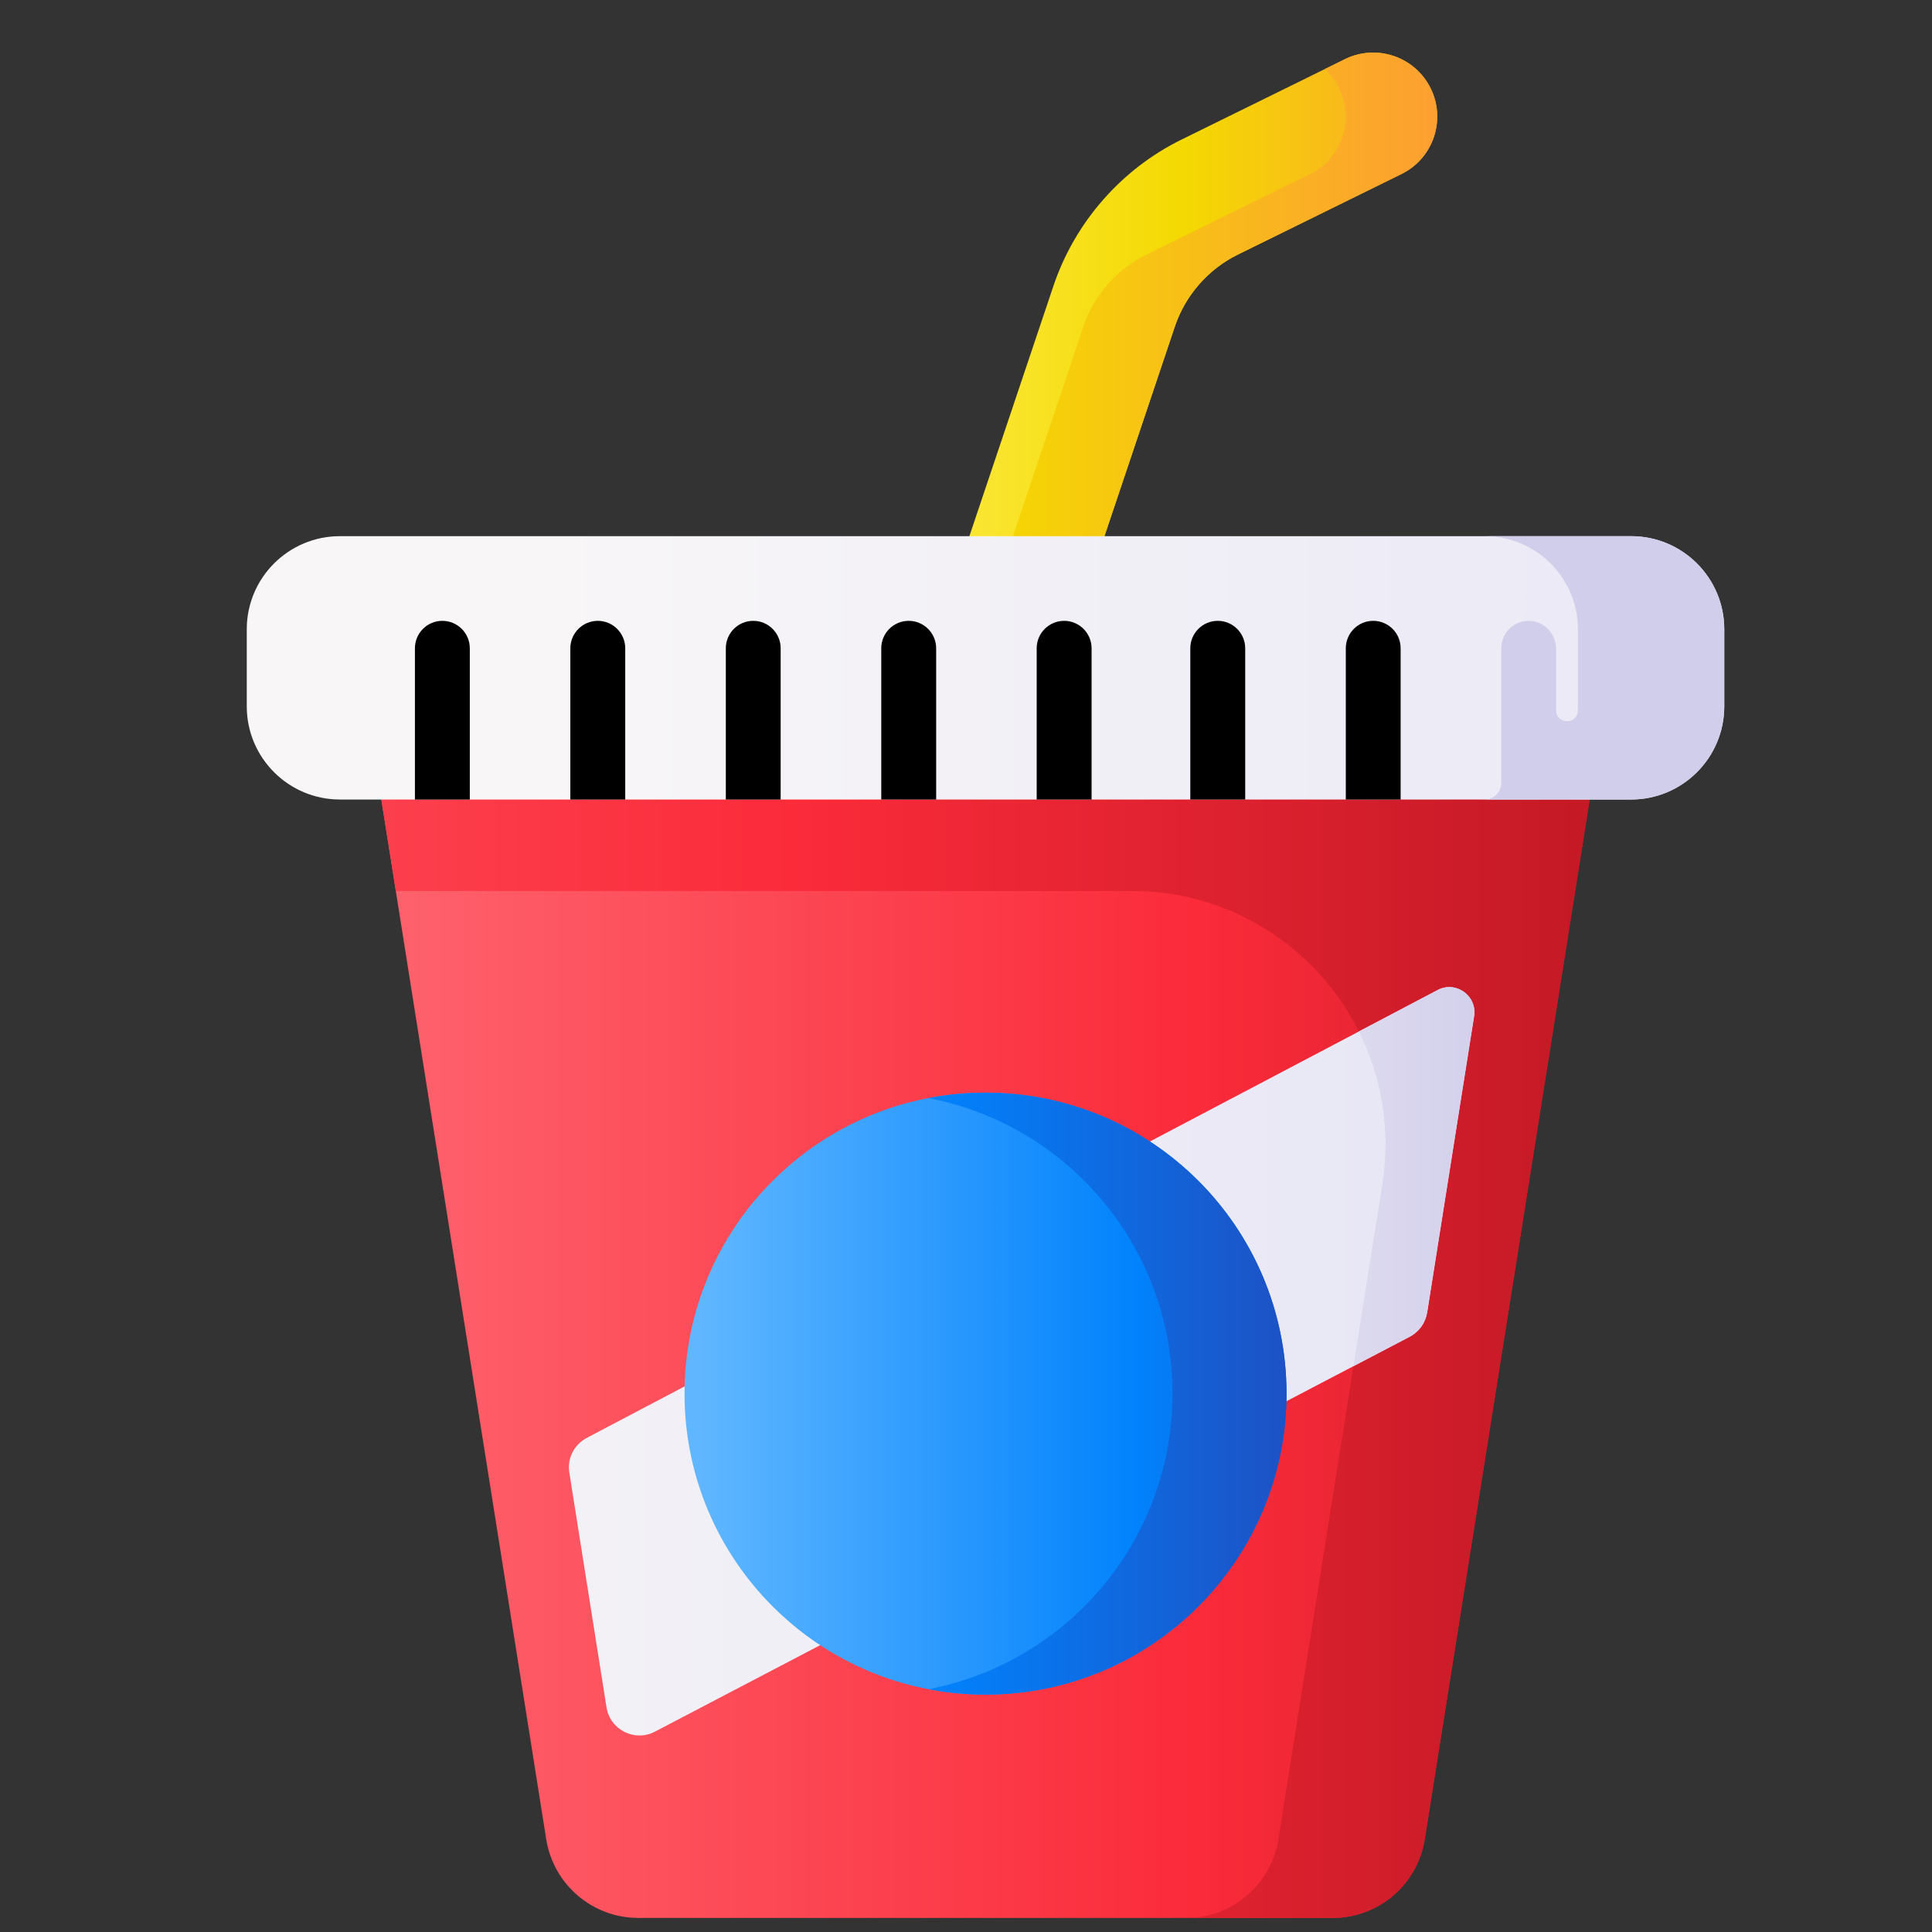
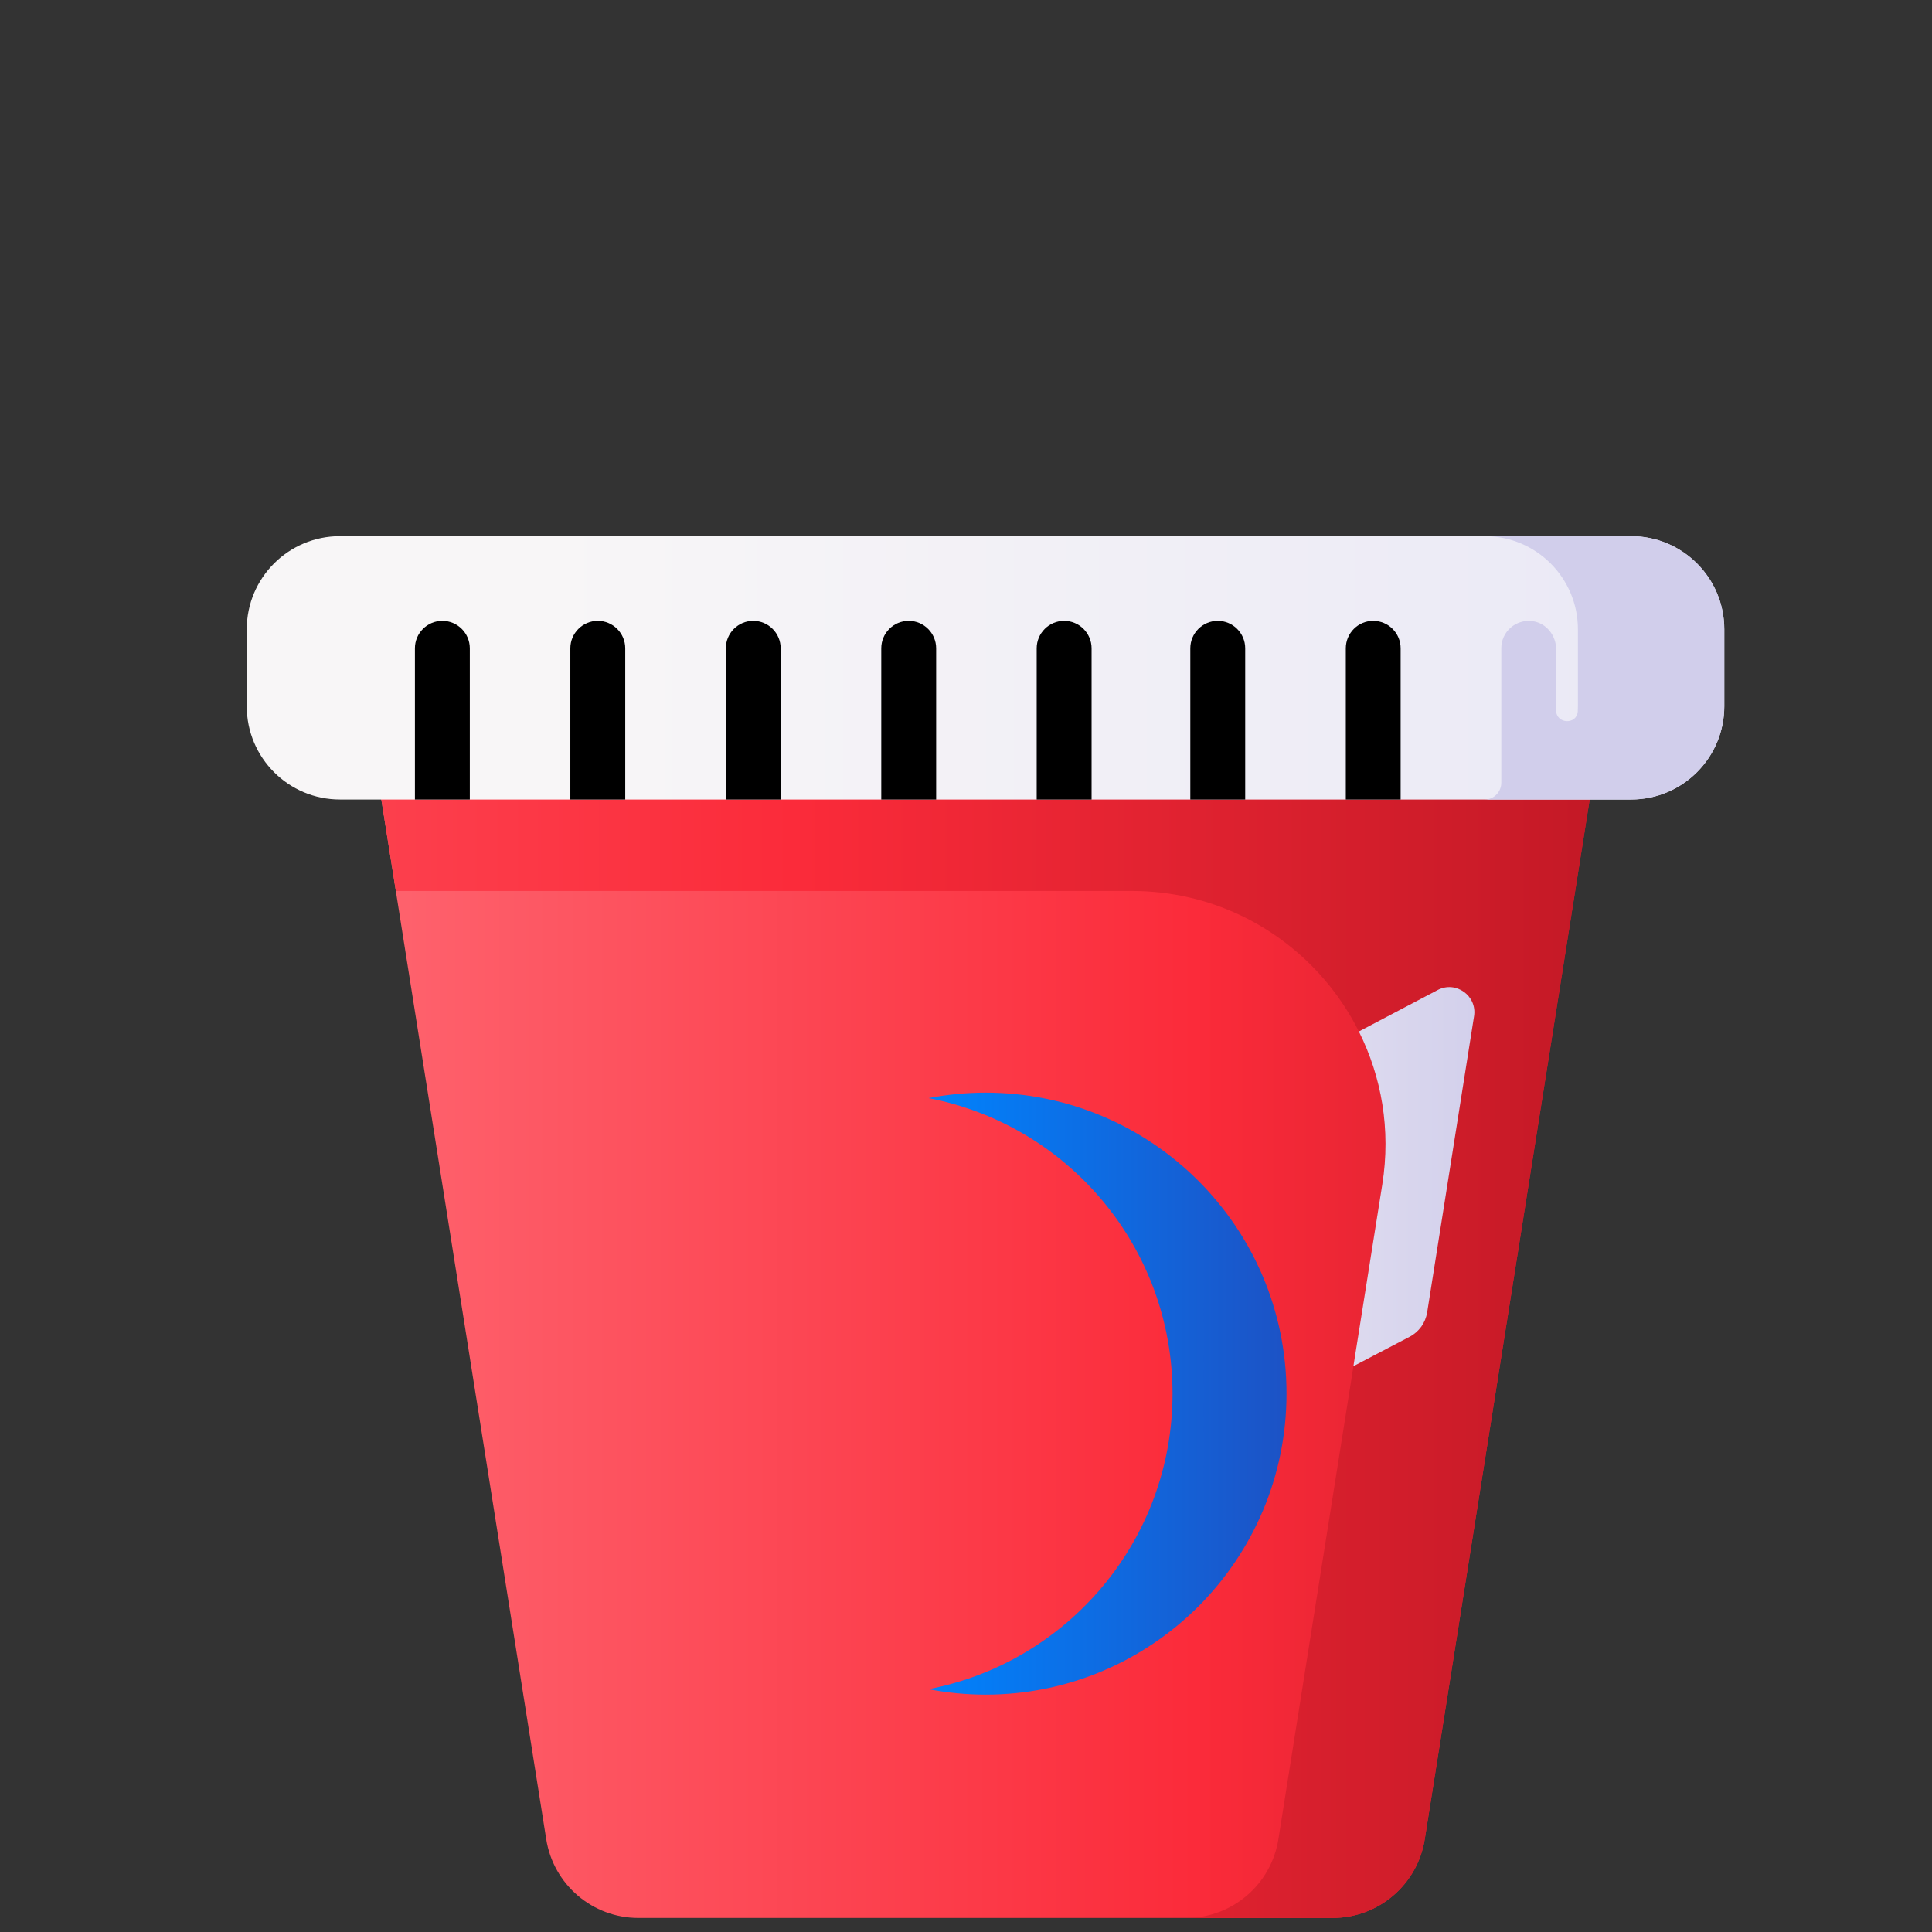
<svg xmlns="http://www.w3.org/2000/svg" width="29" height="29" viewBox="0 0 29 29" fill="none">
  <rect x="0" y="0" width="29" height="29" fill="#333333" stroke="none" />
  <g clip-path="url(#clip0_4625_3022)">
-     <path d="M14.793 11.306C14.689 11.305 14.586 11.288 14.487 11.255C13.984 11.086 13.713 10.541 13.882 10.039L15.813 4.29C16.133 3.339 16.831 2.54 17.731 2.097L20.188 0.888C20.665 0.654 21.24 0.85 21.475 1.326C21.709 1.802 21.513 2.378 21.037 2.612L18.579 3.822C18.136 4.04 17.792 4.433 17.635 4.901L15.704 10.65C15.569 11.052 15.195 11.306 14.793 11.306Z" fill="url(#paint0_linear_4625_3022)" />
-     <path d="M21.475 1.326C21.24 0.85 20.664 0.654 20.188 0.888L19.884 1.038C19.974 1.119 20.048 1.217 20.101 1.326C20.336 1.802 20.14 2.378 19.664 2.612L17.206 3.822C16.763 4.04 16.419 4.433 16.262 4.901L14.331 10.65C14.284 10.787 14.208 10.912 14.106 11.016C14.196 11.107 14.303 11.18 14.42 11.23C14.538 11.28 14.665 11.305 14.793 11.305C15.194 11.305 15.569 11.052 15.704 10.65L17.635 4.901C17.792 4.433 18.136 4.04 18.579 3.822L21.037 2.612C21.513 2.378 21.709 1.802 21.475 1.326Z" fill="url(#paint1_linear_4625_3022)" />
    <path d="M20.003 28.789H9.582C8.893 28.789 8.307 28.288 8.199 27.608L5.41 10.024H24.175L21.386 27.608C21.278 28.288 20.692 28.789 20.003 28.789Z" fill="url(#paint2_linear_4625_3022)" />
    <path d="M24.176 10.024L21.386 27.608C21.279 28.288 20.692 28.789 20.004 28.789H17.806C18.495 28.789 19.081 28.288 19.189 27.608L20.749 17.776C21.115 15.465 19.329 13.374 16.989 13.374H5.942L5.724 12.001L5.41 10.024H24.176Z" fill="url(#paint3_linear_4625_3022)" />
    <path d="M24.483 12.001H5.103C4.33 12.001 3.704 11.374 3.704 10.602V9.446C3.704 8.674 4.33 8.048 5.103 8.048H24.483C25.255 8.048 25.882 8.674 25.882 9.446V10.602C25.882 11.374 25.255 12.001 24.483 12.001Z" fill="url(#paint4_linear_4625_3022)" />
    <path d="M6.64 9.319C6.412 9.319 6.228 9.504 6.228 9.731V12.001H7.052V9.731C7.052 9.504 6.867 9.319 6.64 9.319ZM8.973 9.319C8.746 9.319 8.561 9.504 8.561 9.731V12.001H9.385V9.731C9.385 9.504 9.2 9.319 8.973 9.319ZM11.306 9.319C11.079 9.319 10.895 9.504 10.895 9.731V12.001H11.718V9.731C11.718 9.504 11.534 9.319 11.306 9.319ZM13.64 9.319C13.412 9.319 13.228 9.504 13.228 9.731V12.001H14.052V9.731C14.052 9.504 13.867 9.319 13.64 9.319ZM15.973 9.319C15.746 9.319 15.561 9.504 15.561 9.731V12.001H16.385V9.731C16.385 9.504 16.2 9.319 15.973 9.319ZM18.279 9.319C18.052 9.319 17.867 9.504 17.867 9.731V12.001H18.691V9.731C18.691 9.504 18.506 9.319 18.279 9.319ZM20.612 9.319C20.385 9.319 20.201 9.504 20.201 9.731V12.001H21.024V9.731C21.024 9.504 20.84 9.319 20.612 9.319Z" fill="black" />
    <path d="M24.483 8.048H22.286C23.059 8.048 23.685 8.674 23.685 9.446V10.602C23.685 10.626 23.684 10.651 23.683 10.675C23.672 10.883 23.358 10.871 23.358 10.662V9.745C23.358 9.536 23.208 9.349 23 9.323C22.942 9.315 22.883 9.32 22.827 9.337C22.771 9.354 22.719 9.383 22.675 9.421C22.631 9.46 22.595 9.508 22.571 9.561C22.547 9.614 22.535 9.672 22.535 9.731V11.749C22.535 11.886 22.425 12 22.289 12.001H22.286H24.483C25.256 12.001 25.882 11.374 25.882 10.602V9.446C25.882 8.674 25.256 8.048 24.483 8.048Z" fill="url(#paint5_linear_4625_3022)" />
-     <path d="M22.127 15.254L21.422 19.701C21.409 19.778 21.379 19.851 21.334 19.914C21.288 19.977 21.229 20.029 21.16 20.065L9.83 25.993C9.527 26.151 9.158 25.966 9.104 25.628L8.546 22.104C8.529 22.001 8.546 21.895 8.592 21.802C8.639 21.709 8.714 21.633 8.806 21.584L21.579 14.861C21.853 14.716 22.175 14.947 22.127 15.254Z" fill="url(#paint6_linear_4625_3022)" />
    <path d="M22.126 15.254C22.175 14.947 21.853 14.716 21.579 14.861L20.397 15.483C20.738 16.164 20.879 16.956 20.749 17.776L20.315 20.507L21.16 20.065C21.229 20.029 21.288 19.977 21.334 19.914C21.379 19.851 21.409 19.778 21.422 19.701L22.126 15.254Z" fill="url(#paint7_linear_4625_3022)" />
-     <path d="M14.793 25.437C17.288 25.437 19.311 23.414 19.311 20.919C19.311 18.424 17.288 16.401 14.793 16.401C12.298 16.401 10.275 18.424 10.275 20.919C10.275 23.414 12.298 25.437 14.793 25.437Z" fill="url(#paint8_linear_4625_3022)" />
    <path d="M14.793 16.401C14.506 16.401 14.22 16.429 13.938 16.483C16.023 16.883 17.6 18.716 17.6 20.919C17.6 23.121 16.023 24.955 13.938 25.355C14.22 25.409 14.506 25.437 14.793 25.437C17.288 25.437 19.311 23.414 19.311 20.919C19.311 18.424 17.288 16.401 14.793 16.401Z" fill="url(#paint9_linear_4625_3022)" />
  </g>
  <defs>
    <linearGradient id="paint0_linear_4625_3022" x1="12.213" y1="6.047" x2="22.895" y2="6.047" gradientUnits="userSpaceOnUse">
      <stop stop-color="#FEF056" />
      <stop offset="0.521" stop-color="#F4D902" />
      <stop offset="1" stop-color="#FE9738" />
    </linearGradient>
    <linearGradient id="paint1_linear_4625_3022" x1="6.173" y1="6.047" x2="22.54" y2="6.047" gradientUnits="userSpaceOnUse">
      <stop stop-color="#FEF056" />
      <stop offset="0.521" stop-color="#F4D902" />
      <stop offset="1" stop-color="#FE9738" />
    </linearGradient>
    <linearGradient id="paint2_linear_4625_3022" x1="5.41" y1="19.407" x2="26.53" y2="19.407" gradientUnits="userSpaceOnUse">
      <stop stop-color="#FE646F" />
      <stop offset="0.593" stop-color="#FB2B3A" />
      <stop offset="1" stop-color="#C41926" />
    </linearGradient>
    <linearGradient id="paint3_linear_4625_3022" x1="-5.521" y1="19.407" x2="23.854" y2="19.407" gradientUnits="userSpaceOnUse">
      <stop stop-color="#FE646F" />
      <stop offset="0.593" stop-color="#FB2B3A" />
      <stop offset="1" stop-color="#C41926" />
    </linearGradient>
    <linearGradient id="paint4_linear_4625_3022" x1="3.704" y1="10.024" x2="28.665" y2="10.024" gradientUnits="userSpaceOnUse">
      <stop stop-color="#F8F6F7" />
      <stop offset="0.179" stop-color="#F8F6F7" />
      <stop offset="1" stop-color="#E7E6F5" />
    </linearGradient>
    <linearGradient id="paint5_linear_4625_3022" x1="1.05" y1="10.024" x2="20.787" y2="10.024" gradientUnits="userSpaceOnUse">
      <stop stop-color="#F8F6F7" />
      <stop offset="1" stop-color="#D1CEEB" />
    </linearGradient>
    <linearGradient id="paint6_linear_4625_3022" x1="-0.834" y1="20.433" x2="21.952" y2="20.433" gradientUnits="userSpaceOnUse">
      <stop stop-color="#F8F6F7" />
      <stop offset="0.179" stop-color="#F8F6F7" />
      <stop offset="1" stop-color="#E7E6F5" />
    </linearGradient>
    <linearGradient id="paint7_linear_4625_3022" x1="15.232" y1="17.662" x2="22.496" y2="17.662" gradientUnits="userSpaceOnUse">
      <stop stop-color="#F8F6F7" />
      <stop offset="1" stop-color="#D1CEEB" />
    </linearGradient>
    <linearGradient id="paint8_linear_4625_3022" x1="10.488" y1="20.919" x2="21.723" y2="20.919" gradientUnits="userSpaceOnUse">
      <stop stop-color="#60B7FF" />
      <stop offset="0.586" stop-color="#0182FC" />
      <stop offset="1" stop-color="#2740B0" />
    </linearGradient>
    <linearGradient id="paint9_linear_4625_3022" x1="3.817" y1="20.919" x2="21.302" y2="20.919" gradientUnits="userSpaceOnUse">
      <stop stop-color="#60B7FF" />
      <stop offset="0.586" stop-color="#0182FC" />
      <stop offset="1" stop-color="#2740B0" />
    </linearGradient>
    <clipPath id="clip0_4625_3022">
      <rect width="28" height="28" fill="white" transform="translate(0.793 0.789)" />
    </clipPath>
  </defs>
</svg>